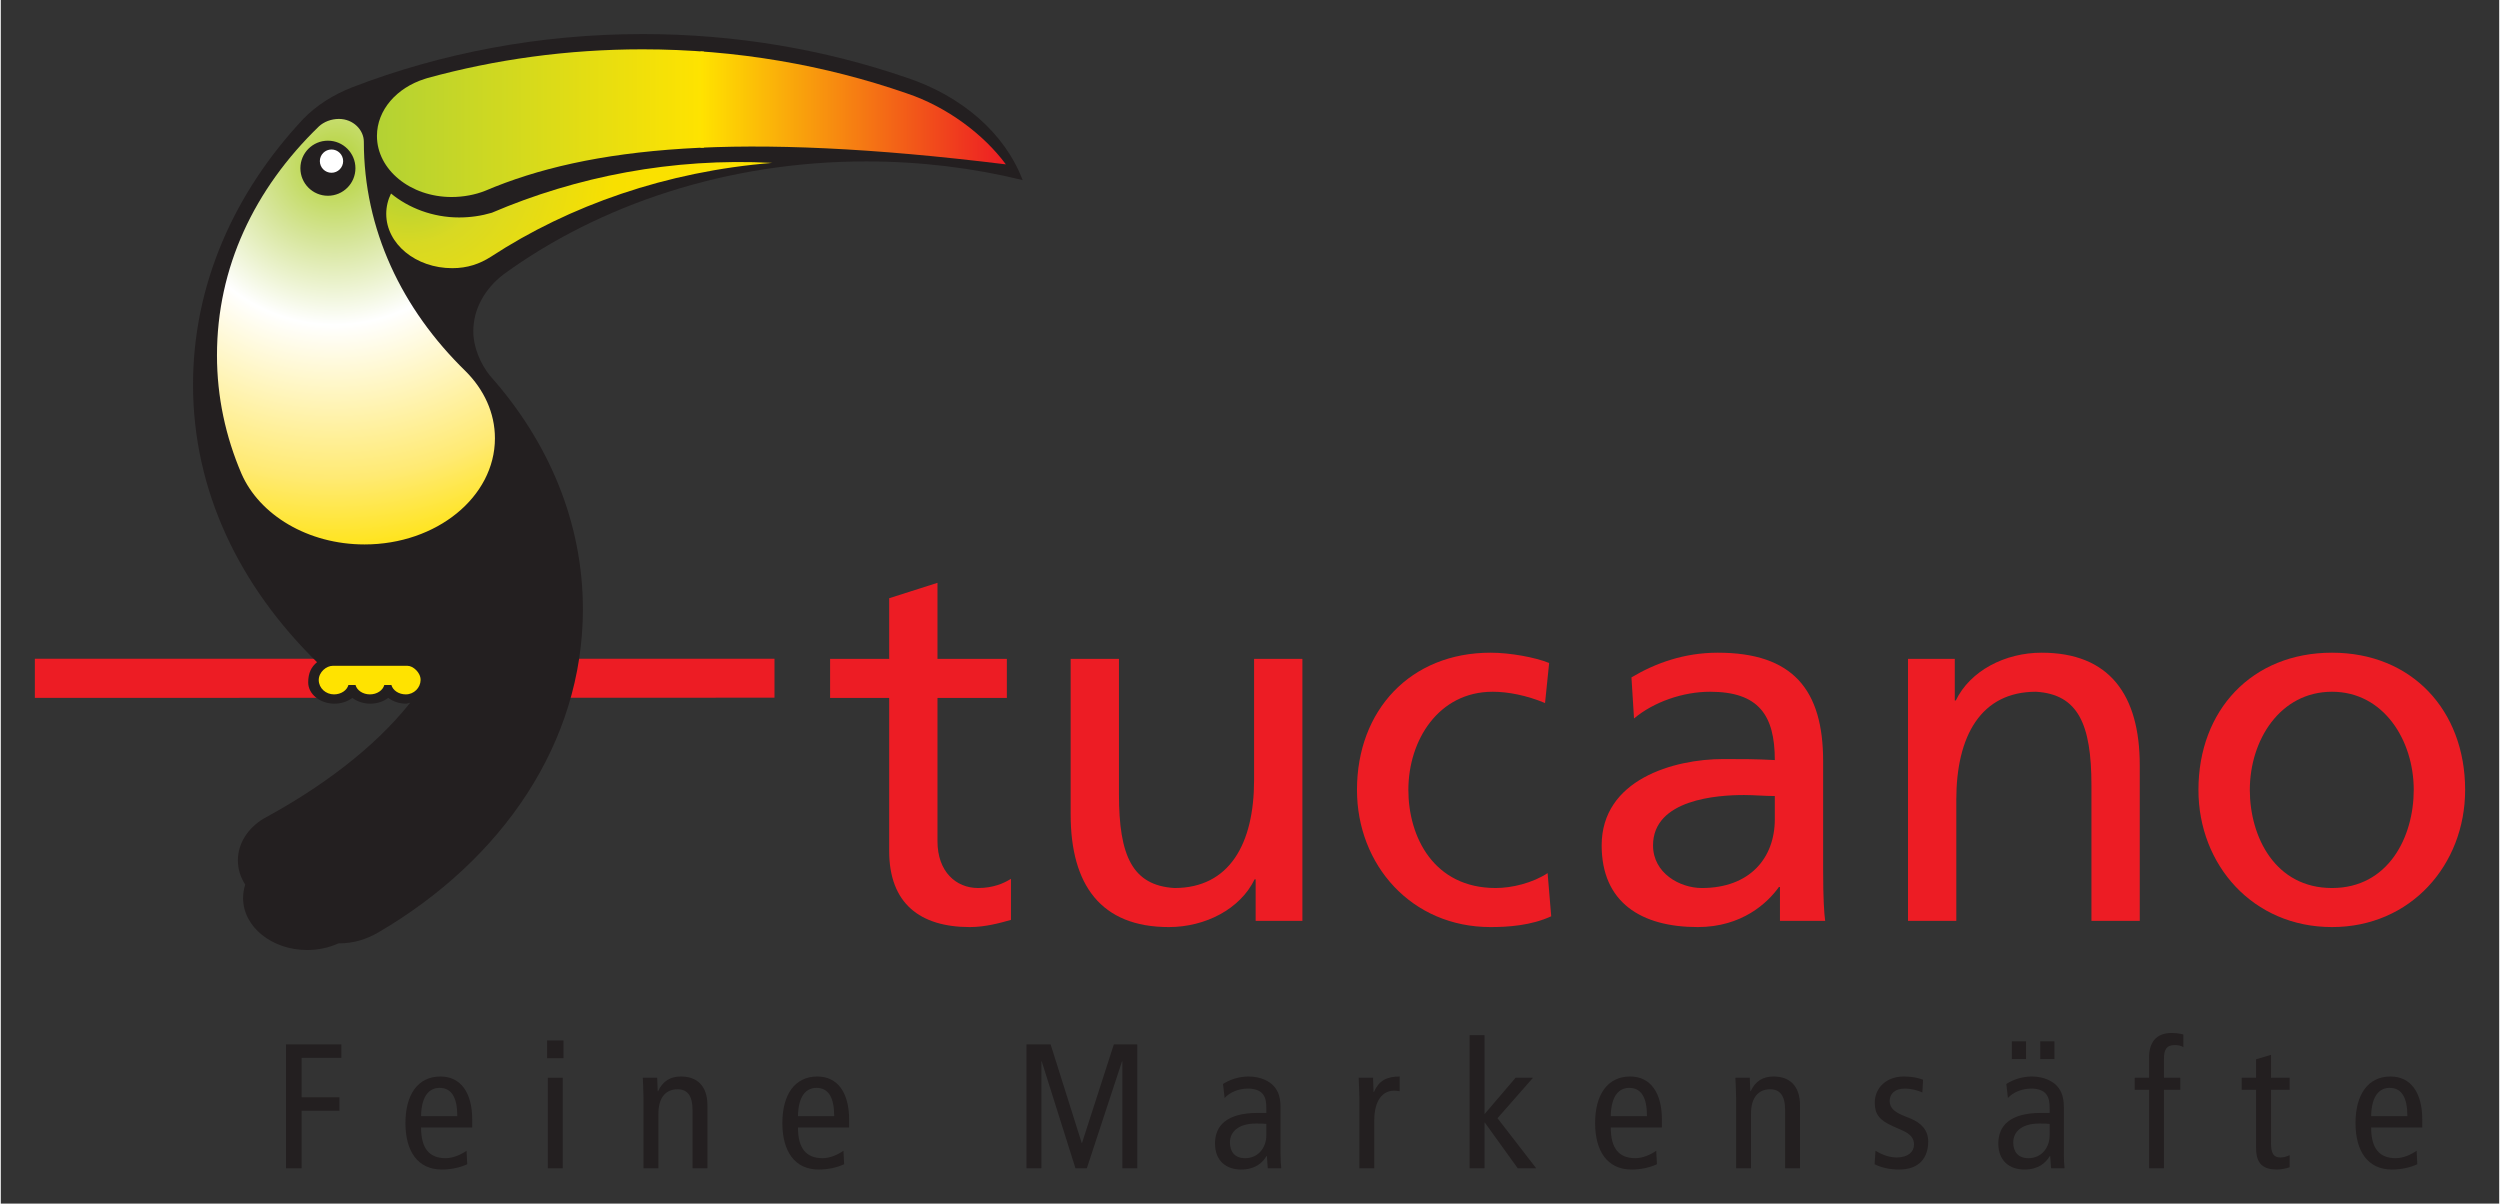
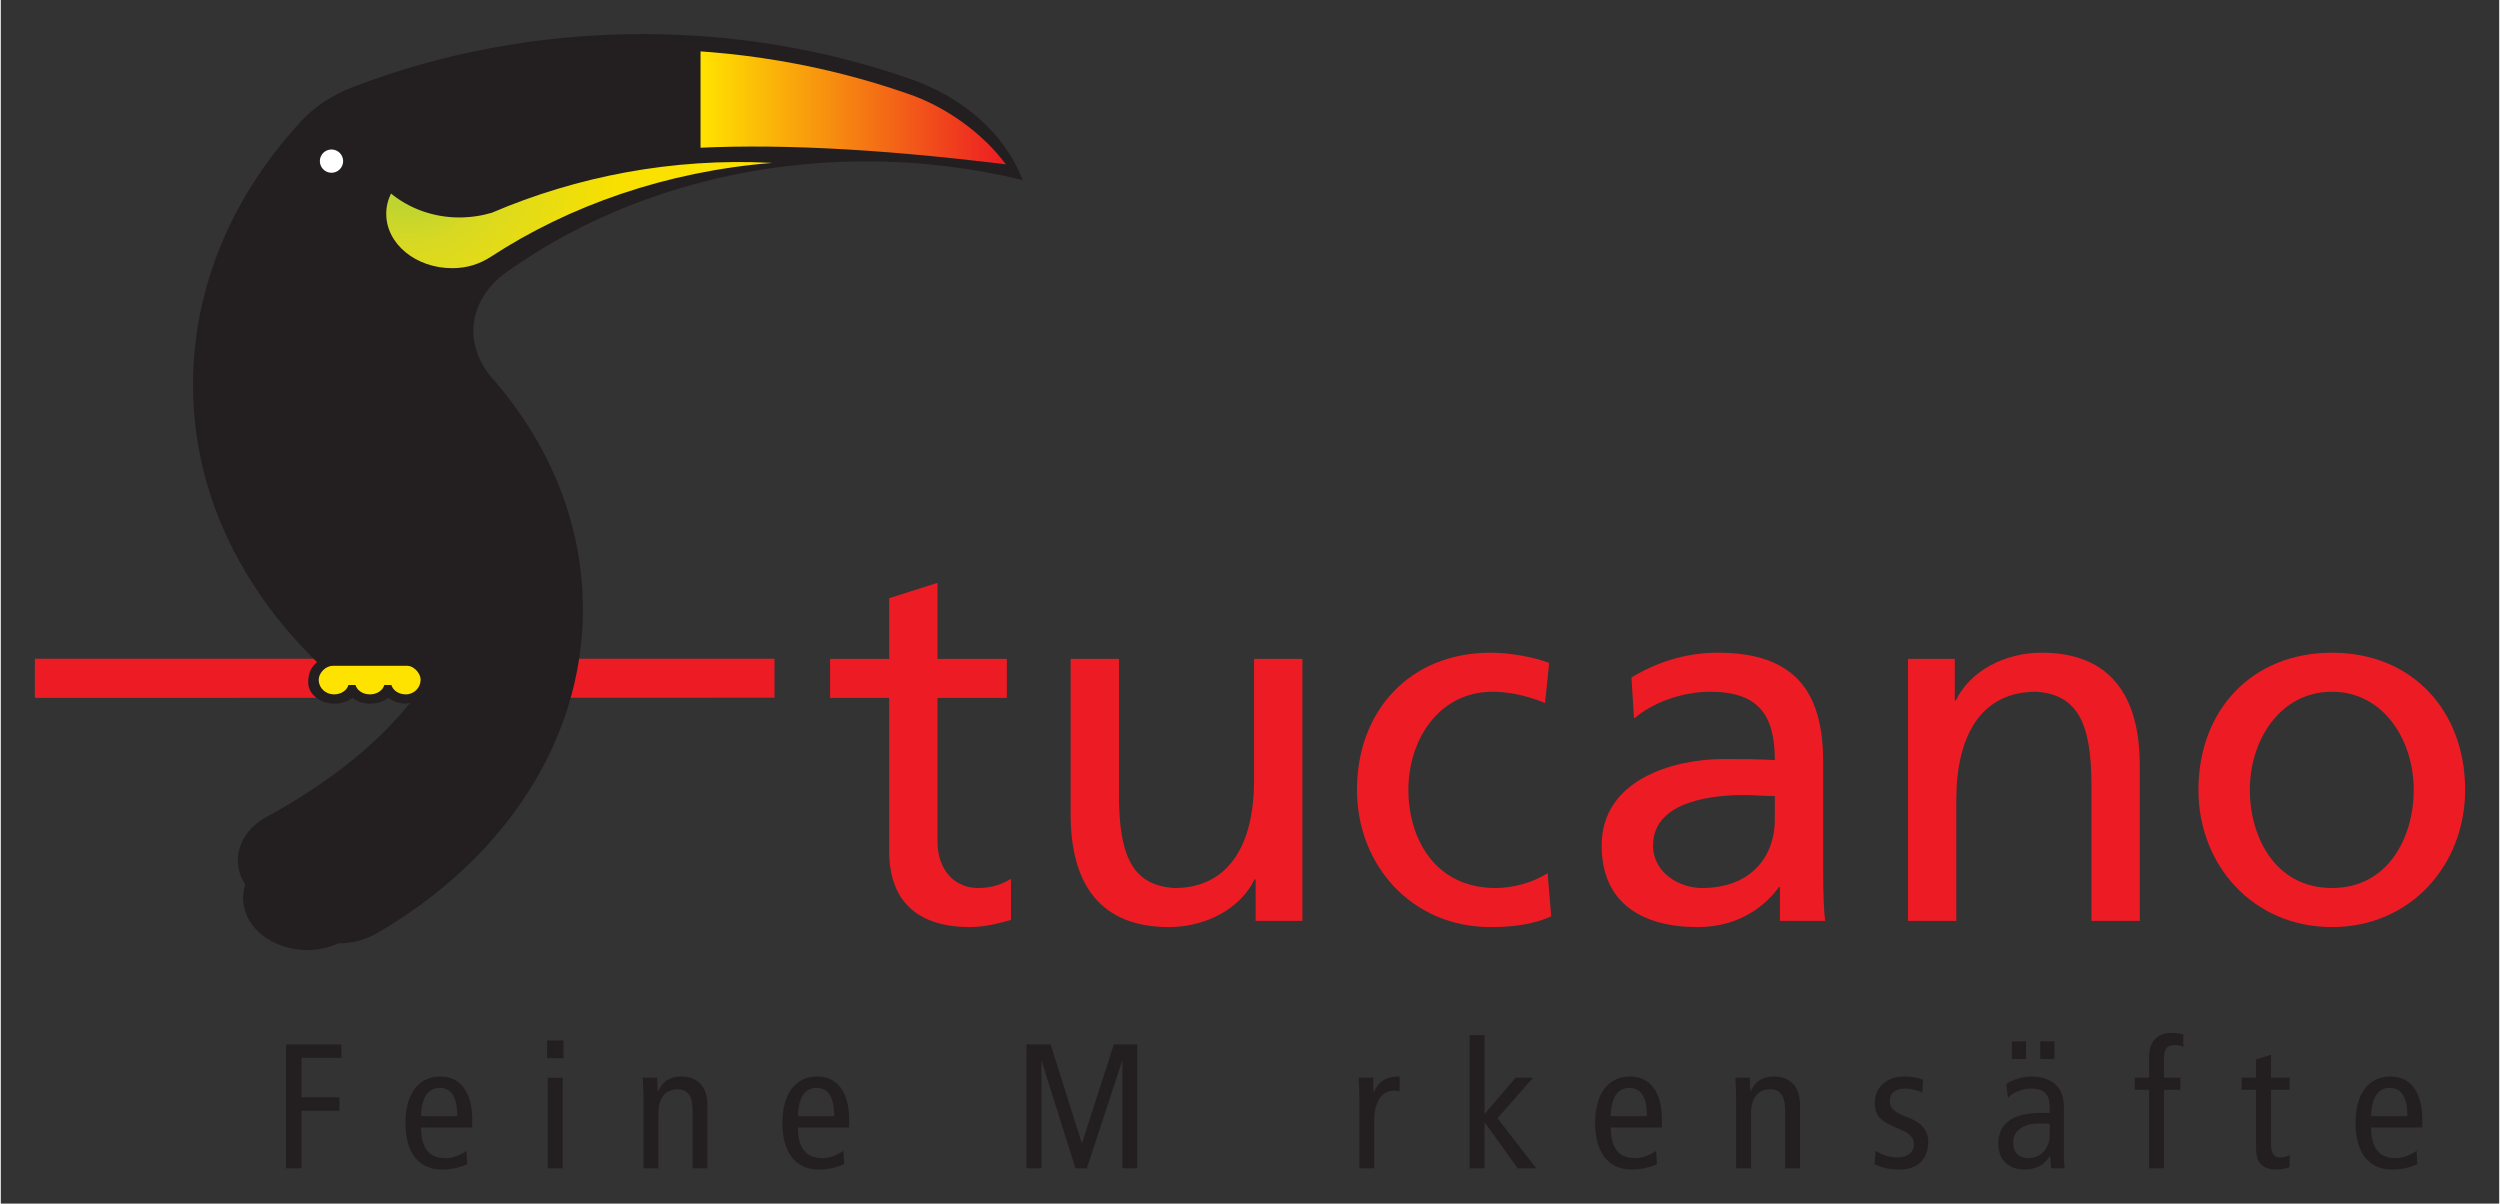
<svg xmlns="http://www.w3.org/2000/svg" xmlns:ns1="http://sodipodi.sourceforge.net/DTD/sodipodi-0.dtd" xmlns:ns2="http://www.inkscape.org/namespaces/inkscape" xmlns:xlink="http://www.w3.org/1999/xlink" version="1.0" width="1024" height="493" viewBox="-2.478 -2.478 181.772 87.569" id="svg19807" ns1:version="0.32" ns2:version="0.46" ns1:docname="Tucano_Fruchtsäfte_logo.svg" ns2:output_extension="org.inkscape.output.svg.inkscape">
  <rect x="-2.478" y="-2.478" width="181.772" height="87.569" fill="#333333" stroke="none" />
  <ns1:namedview ns2:window-height="744" ns2:window-width="1280" ns2:pageshadow="2" ns2:pageopacity="0.0" guidetolerance="10.0" gridtolerance="10.0" objecttolerance="10.0" borderopacity="1.0" bordercolor="#666666" pagecolor="#ffffff" id="base" showgrid="false" ns2:zoom="3.0649666" ns2:cx="240.34906" ns2:cy="384.30304" ns2:window-x="-4" ns2:window-y="-4" ns2:current-layer="svg19807" />
  <defs id="defs19809">
    <ns2:perspective ns1:type="inkscape:persp3d" ns2:vp_x="0 : 246.5 : 1" ns2:vp_y="0 : 1000 : 0" ns2:vp_z="1024 : 246.5 : 1" ns2:persp3d-origin="512 : 164.33333 : 1" id="perspective2797" />
    <linearGradient x1="435.459" y1="691.638" x2="453.23" y2="691.638" id="linearGradient8636" gradientUnits="userSpaceOnUse">
      <stop id="stop8638" style="stop-color:#ffe300;stop-opacity:1" offset="0" />
      <stop id="stop16725" style="stop-color:#f67f12;stop-opacity:1" offset="0.5" />
      <stop id="stop16727" style="stop-color:#f14d1b;stop-opacity:1" offset="0.75" />
      <stop id="stop16729" style="stop-color:#ef341f;stop-opacity:1" offset="0.875" />
      <stop id="stop8640" style="stop-color:#ed1c24;stop-opacity:1" offset="1" />
    </linearGradient>
    <clipPath id="clipPath8632">
      <path d="M 435.459,683.042 L 453.23,683.042 L 453.23,691.638 L 435.459,691.638 L 435.459,683.042 z" id="path8634" />
    </clipPath>
    <clipPath id="clipPath8626">
      <path d="M 453.23,684.942 C 437.604,686.87 428.953,685.968 422.929,683.406 C 422.352,683.174 421.655,683.042 420.968,683.042 C 418.569,683.042 416.624,684.634 416.624,686.597 C 416.624,688.111 417.78,689.404 419.409,689.917 L 419.561,689.965 C 423.496,691.046 427.704,691.638 432.078,691.638 C 437.532,691.638 442.724,690.717 447.45,689.079 C 449.799,688.294 451.935,686.692 453.23,684.942" id="path8628" />
    </clipPath>
    <linearGradient x1="416.624" y1="691.638" x2="435.662" y2="691.638" id="linearGradient8614" gradientUnits="userSpaceOnUse">
      <stop id="stop8616" style="stop-color:#b3d234;stop-opacity:1" offset="0" />
      <stop id="stop8618" style="stop-color:#ffe300;stop-opacity:1" offset="1" />
    </linearGradient>
    <clipPath id="clipPath8610">
-       <path d="M 416.624,683.042 L 435.662,683.042 L 435.662,691.638 L 416.624,691.638 L 416.624,683.042 z" id="path8612" />
-     </clipPath>
+       </clipPath>
    <clipPath id="clipPath8604">
      <path d="M 453.23,684.942 C 437.604,686.87 428.953,685.968 422.929,683.406 C 422.352,683.174 421.655,683.042 420.968,683.042 C 418.569,683.042 416.624,684.634 416.624,686.597 C 416.624,688.111 417.78,689.404 419.409,689.917 L 419.561,689.965 C 423.496,691.046 427.704,691.638 432.078,691.638 C 437.532,691.638 442.724,690.717 447.45,689.079 C 449.799,688.294 451.935,686.692 453.23,684.942" id="path8606" />
    </clipPath>
    <linearGradient id="linearGradient16567">
      <stop id="stop16569" style="stop-color:#b3d234;stop-opacity:1" offset="0" />
      <stop id="stop16571" style="stop-color:#d6e59a;stop-opacity:1" offset="0.207" />
      <stop id="stop16573" style="stop-color:#ffffff;stop-opacity:1" offset="0.422" />
      <stop id="stop16575" style="stop-color:#ffea73;stop-opacity:1" offset="0.822" />
      <stop id="stop16577" style="stop-color:#ffe41d;stop-opacity:1" offset="1" />
    </linearGradient>
    <clipPath id="clipPath8486">
-       <path d="M 415.861,686.259 C 415.861,681.159 418.058,676.536 421.782,672.905 C 422.851,671.84 423.491,670.48 423.491,668.998 C 423.491,665.586 420.093,662.82 415.901,662.82 C 412.599,662.82 409.782,664.545 408.738,666.94 C 407.816,669.095 407.313,671.41 407.313,673.821 C 407.313,678.949 409.488,683.515 413.25,687.155 C 413.528,687.412 413.954,687.587 414.409,687.587 C 415.247,687.587 415.861,686.942 415.861,686.259" id="path8488" />
-     </clipPath>
+       </clipPath>
    <radialGradient cx="414.317" cy="681.646" r="8.089" fx="414.317" fy="681.646" id="radialGradient16520" xlink:href="#linearGradient16514" gradientUnits="userSpaceOnUse" gradientTransform="matrix(2.261,-1.6060302e-2,2.0271087e-2,2.854,-536.245,-1253.506)" />
    <linearGradient id="linearGradient19256">
      <stop id="stop19258" style="stop-color:#bed430;stop-opacity:1" offset="0" />
      <stop id="stop19264" style="stop-color:#bed430;stop-opacity:1" offset="0.109" />
      <stop id="stop19266" style="stop-color:#d8d923;stop-opacity:1" offset="0.219" />
      <stop id="stop19268" style="stop-color:#f8e000;stop-opacity:1" offset="0.569" />
      <stop id="stop19260" style="stop-color:#ffe300;stop-opacity:1" offset="1" />
    </linearGradient>
    <clipPath id="clipPath8648">
      <path d="M 439.631,685.028 C 433.49,684.535 427.828,682.554 423.255,679.564 C 422.605,679.149 421.892,678.9 421.005,678.9 C 418.885,678.9 417.165,680.315 417.165,682.061 C 417.165,682.48 417.264,682.88 417.443,683.245 C 418.454,682.412 419.861,681.852 421.404,681.852 C 422.073,681.852 422.716,681.948 423.311,682.126 C 428.227,684.229 433.819,685.335 439.631,685.028" id="path8650" />
    </clipPath>
    <clipPath id="clipPath8470">
      <path d="M 396.713,692.526 L 538.083,692.526 L 538.083,626.436 L 396.713,626.436 L 396.713,692.526 z" id="path8472" />
    </clipPath>
    <radialGradient cx="39.516" cy="26.156" r="26.453" fx="39.516" fy="26.156" id="radialGradient20419" xlink:href="#linearGradient19256" gradientUnits="userSpaceOnUse" gradientTransform="matrix(1.8783225e-8,1.001,-1.001,1.8783226e-8,65.687,-13.383)" />
    <radialGradient cx="34.187" cy="26.031" r="28.688" fx="34.187" fy="26.031" id="radialGradient20421" xlink:href="#linearGradient16567" gradientUnits="userSpaceOnUse" gradientTransform="matrix(0.138,0.962,-0.982,0.141,55.034,-10.53)" />
    <linearGradient x1="416.624" y1="691.638" x2="435.662" y2="691.638" id="linearGradient20423" xlink:href="#linearGradient8614" gradientUnits="userSpaceOnUse" />
    <linearGradient x1="435.459" y1="691.638" x2="453.23" y2="691.638" id="linearGradient20425" xlink:href="#linearGradient8636" gradientUnits="userSpaceOnUse" />
  </defs>
  <path d="M 0,48.297 L 0,45.45 L 53.812,45.45 L 53.812,48.282 L 0,48.297" id="path8424" style="fill:#ed1c24;fill-opacity:1;fill-rule:nonzero;stroke:none;display:inline" />
  <path d="M 70.718,45.458 L 65.671,45.458 L 65.671,39.925 L 62.157,41.046 L 62.157,45.458 L 57.858,45.458 L 57.858,48.299 L 62.157,48.299 L 62.157,59.44 C 62.157,63.251 64.4,64.971 68.026,64.971 C 69.147,64.971 70.231,64.672 71.017,64.449 L 71.017,61.459 C 70.494,61.794 69.709,62.13 68.624,62.13 C 67.016,62.13 65.671,60.934 65.671,58.729 L 65.671,48.299 L 70.718,48.299 L 70.718,45.458" id="path8458" style="fill:#ed1c24;fill-opacity:1;fill-rule:nonzero;stroke:none;display:inline" />
  <path d="M 92.22,45.458 L 88.705,45.458 L 88.705,54.28 C 88.705,58.915 86.911,62.13 82.911,62.13 C 79.845,61.944 78.874,59.776 78.874,55.326 L 78.874,45.458 L 75.36,45.458 L 75.36,56.786 C 75.36,61.907 77.565,64.971 82.5,64.971 C 85.155,64.971 87.696,63.664 88.744,61.496 L 88.819,61.496 L 88.819,64.522 L 92.22,64.522 L 92.22,45.458" id="path8460" style="fill:#ed1c24;fill-opacity:1;fill-rule:nonzero;stroke:none;display:inline" />
  <path d="M 110.172,45.758 C 109.162,45.346 107.332,45.009 105.91,45.009 C 100.08,45.009 96.191,49.196 96.191,54.99 C 96.191,60.449 100.154,64.971 105.91,64.971 C 107.183,64.971 108.865,64.86 110.323,64.186 L 110.061,61.046 C 108.978,61.758 107.48,62.13 106.285,62.13 C 101.76,62.13 99.93,58.392 99.93,54.99 C 99.93,51.364 102.136,47.85 106.061,47.85 C 107.183,47.85 108.528,48.111 109.874,48.672 L 110.172,45.758" id="path8462" style="fill:#ed1c24;fill-opacity:1;fill-rule:nonzero;stroke:none;display:inline" />
  <path d="M 116.347,49.795 C 117.769,48.597 119.9,47.85 121.88,47.85 C 125.395,47.85 126.591,49.532 126.591,52.821 C 125.207,52.746 124.236,52.746 122.853,52.746 C 119.226,52.746 113.993,54.242 113.993,59.029 C 113.993,63.179 116.871,64.971 120.984,64.971 C 124.199,64.971 126.067,63.214 126.89,62.055 L 126.965,62.055 L 126.965,64.522 L 130.255,64.522 C 130.18,63.962 130.106,62.954 130.106,60.785 L 130.106,52.896 C 130.106,47.7 127.9,45.009 122.441,45.009 C 120.011,45.009 117.918,45.758 116.161,46.805 L 116.347,49.795 z M 126.591,57.121 C 126.591,59.962 124.759,62.13 121.282,62.13 C 119.675,62.13 117.731,61.046 117.731,59.029 C 117.731,55.664 122.441,55.364 124.347,55.364 C 125.096,55.364 125.844,55.438 126.591,55.438 L 126.591,57.121" id="path8464" style="fill:#ed1c24;fill-opacity:1;fill-rule:evenodd;stroke:none;display:inline" />
  <path d="M 136.281,64.522 L 139.795,64.522 L 139.795,55.7 C 139.795,51.064 141.59,47.85 145.59,47.85 C 148.656,48.036 149.627,50.205 149.627,54.655 L 149.627,64.522 L 153.142,64.522 L 153.142,53.196 C 153.142,48.075 150.936,45.009 146.002,45.009 C 143.347,45.009 140.805,46.318 139.759,48.485 L 139.684,48.485 L 139.684,45.458 L 136.281,45.458 L 136.281,64.522" id="path8474" style="fill:#ed1c24;fill-opacity:1;fill-rule:nonzero;stroke:none;display:inline" />
  <path d="M 157.412,54.99 C 157.412,60.449 161.375,64.971 167.131,64.971 C 172.851,64.971 176.815,60.449 176.815,54.99 C 176.815,49.196 172.927,45.009 167.131,45.009 C 161.3,45.009 157.412,49.196 157.412,54.99 z M 161.15,54.99 C 161.15,51.364 163.356,47.85 167.131,47.85 C 170.871,47.85 173.076,51.364 173.076,54.99 C 173.076,58.392 171.245,62.13 167.131,62.13 C 162.981,62.13 161.15,58.392 161.15,54.99" id="path8476" style="fill:#ed1c24;fill-opacity:1;fill-rule:evenodd;stroke:none;display:inline" />
  <path d="M 25.001,65.353 C 24.141,65.856 23.211,66.157 22.126,66.157 L 22.087,66.157 C 21.414,66.465 20.636,66.64 19.809,66.64 C 17.235,66.64 15.149,64.946 15.149,62.858 C 15.149,62.52 15.204,62.193 15.306,61.881 C 14.965,61.356 14.771,60.758 14.771,60.121 C 14.771,58.875 15.506,57.764 16.651,57.075 C 20.745,54.86 24.636,52.01 27.306,48.653 L 27.02,48.718 C 26.514,48.718 26.052,48.557 25.712,48.297 C 25.371,48.557 24.913,48.718 24.406,48.718 C 23.901,48.718 23.441,48.557 23.1,48.297 C 22.759,48.557 22.3,48.718 21.794,48.718 C 20.744,48.718 19.887,48.023 19.887,47.169 C 19.887,46.486 20.116,46.036 20.529,45.7 C 14.898,40.171 11.508,33.249 11.508,25.514 C 11.508,18.244 14.496,11.543 19.531,6.173 C 20.489,5.184 21.709,4.409 23.121,3.862 C 29.516,1.401 36.676,0 44.224,0 C 51.034,0 57.517,1.141 63.417,3.169 C 67.448,4.505 70.571,7.216 71.866,10.624 C 68.26,9.741 64.438,9.266 60.477,9.266 C 50.381,9.266 41.068,12.412 34.099,17.484 C 32.744,18.523 31.899,19.996 31.899,21.629 C 31.899,22.769 32.411,23.979 33.121,24.87 L 33.121,24.865 C 37.37,29.639 39.873,35.504 39.873,41.845 C 39.873,51.55 34.014,60.084 25.001,65.353" id="path8478" style="fill:#231f20;fill-opacity:1;fill-rule:evenodd;stroke:none;display:inline" />
  <path d="M 18.27,82.521 L 19.407,82.521 L 19.407,78.336 L 22.159,78.336 L 22.159,77.354 L 19.407,77.354 L 19.407,74.487 L 22.301,74.487 L 22.301,73.505 L 18.27,73.505 L 18.27,82.521" id="path8426" style="fill:#231f20;fill-opacity:1;fill-rule:nonzero;stroke:none;display:inline" />
  <path d="M 31.82,79.55 L 31.82,78.969 C 31.82,77.031 30.994,75.843 29.508,75.843 C 27.866,75.843 26.962,77.16 26.962,79.228 C 26.962,81.294 27.866,82.612 29.611,82.612 C 30.27,82.612 30.941,82.47 31.459,82.225 L 31.406,81.244 C 31.031,81.515 30.438,81.786 29.895,81.786 C 28.694,81.786 28.099,81.076 28.099,79.55 L 31.82,79.55 z M 28.099,78.724 C 28.125,77.185 28.745,76.67 29.442,76.67 C 30.309,76.67 30.735,77.354 30.735,78.724 L 28.099,78.724" id="path8428" style="fill:#231f20;fill-opacity:1;fill-rule:evenodd;stroke:none;display:inline" />
  <path d="M 37.321,82.521 L 38.406,82.521 L 38.406,75.933 L 37.321,75.933 L 37.321,82.521 z M 37.27,73.22 L 37.27,74.513 L 38.459,74.513 L 38.459,73.22 L 37.27,73.22" id="path8430" style="fill:#231f20;fill-opacity:1;fill-rule:evenodd;stroke:none;display:inline" />
  <path d="M 44.282,82.521 L 45.367,82.521 L 45.367,78.555 C 45.367,77.366 45.91,76.772 46.763,76.772 C 47.461,76.772 47.849,77.225 47.849,78.271 L 47.849,82.521 L 48.934,82.521 L 48.934,77.949 C 48.934,76.501 48.159,75.843 47.009,75.843 C 46.246,75.843 45.691,76.166 45.343,76.914 L 45.316,76.914 L 45.278,75.933 L 44.231,75.933 C 44.244,76.399 44.282,76.876 44.282,77.354 L 44.282,82.521" id="path8432" style="fill:#231f20;fill-opacity:1;fill-rule:nonzero;stroke:none;display:inline" />
  <path d="M 59.242,79.55 L 59.242,78.969 C 59.242,77.031 58.415,75.843 56.93,75.843 C 55.289,75.843 54.385,77.16 54.385,79.228 C 54.385,81.294 55.289,82.612 57.032,82.612 C 57.693,82.612 58.364,82.47 58.88,82.225 L 58.829,81.244 C 58.454,81.515 57.86,81.786 57.318,81.786 C 56.116,81.786 55.521,81.076 55.521,79.55 L 59.242,79.55 z M 55.521,78.724 C 55.547,77.185 56.167,76.67 56.865,76.67 C 57.731,76.67 58.156,77.354 58.156,78.724 L 55.521,78.724" id="path8434" style="fill:#231f20;fill-opacity:1;fill-rule:evenodd;stroke:none;display:inline" />
  <path d="M 72.145,82.521 L 73.23,82.521 L 73.23,74.745 L 73.256,74.745 L 75.71,82.521 L 76.537,82.521 L 79.095,74.745 L 79.121,74.745 L 79.121,82.521 L 80.206,82.521 L 80.206,73.505 L 78.501,73.505 L 76.189,80.674 L 76.162,80.674 L 73.901,73.505 L 72.145,73.505 L 72.145,82.521" id="path8436" style="fill:#231f20;fill-opacity:1;fill-rule:nonzero;stroke:none;display:inline" />
-   <path d="M 86.561,77.406 C 86.936,76.993 87.581,76.722 88.254,76.722 C 88.705,76.722 89.131,76.838 89.351,77.135 C 89.557,77.419 89.596,77.703 89.596,78.194 L 89.596,78.493 L 88.964,78.493 C 86.703,78.493 85.862,79.435 85.862,80.714 C 85.862,81.98 86.677,82.612 87.762,82.612 C 88.77,82.612 89.314,82.134 89.61,81.63 L 89.636,81.63 L 89.7,82.521 L 90.682,82.521 C 90.657,82.289 90.63,81.903 90.63,81.515 L 90.63,78.079 C 90.63,77.149 90.346,76.746 90.062,76.463 C 89.856,76.256 89.274,75.843 88.305,75.843 C 87.659,75.843 86.987,76.036 86.444,76.386 L 86.561,77.406 z M 89.596,80.119 C 89.596,81.024 89.002,81.786 88.06,81.786 C 87.31,81.786 86.949,81.334 86.949,80.636 C 86.949,79.874 87.556,79.266 88.835,79.266 C 89.131,79.266 89.404,79.266 89.596,79.291 L 89.596,80.119" id="path8438" style="fill:#231f20;fill-opacity:1;fill-rule:evenodd;stroke:none;display:inline" />
  <path d="M 96.365,82.521 L 97.45,82.521 L 97.45,79.034 C 97.45,77.6 98.045,76.876 98.885,76.876 C 99.027,76.876 99.169,76.889 99.299,76.914 L 99.299,75.843 C 98.329,75.843 97.774,76.166 97.425,76.966 L 97.397,76.966 L 97.36,75.933 L 96.314,75.933 C 96.326,76.399 96.365,76.876 96.365,77.354 L 96.365,82.521" id="path8440" style="fill:#231f20;fill-opacity:1;fill-rule:nonzero;stroke:none;display:inline" />
  <path d="M 105.471,78.581 L 105.471,72.832 L 104.386,72.832 L 104.386,82.521 L 105.471,82.521 L 105.471,79.203 L 105.498,79.203 L 107.888,82.521 L 109.231,82.521 L 106.415,78.877 L 108.999,75.933 L 107.731,75.933 L 105.471,78.581" id="path8442" style="fill:#231f20;fill-opacity:1;fill-rule:nonzero;stroke:none;display:inline" />
  <path d="M 118.376,79.55 L 118.376,78.969 C 118.376,77.031 117.55,75.843 116.064,75.843 C 114.424,75.843 113.517,77.16 113.517,79.228 C 113.517,81.294 114.424,82.612 116.168,82.612 C 116.826,82.612 117.498,82.47 118.015,82.225 L 117.963,81.244 C 117.589,81.515 116.995,81.786 116.451,81.786 C 115.25,81.786 114.655,81.076 114.655,79.55 L 118.376,79.55 z M 114.655,78.724 C 114.681,77.185 115.301,76.67 115.999,76.67 C 116.865,76.67 117.29,77.354 117.29,78.724 L 114.655,78.724" id="path8444" style="fill:#231f20;fill-opacity:1;fill-rule:evenodd;stroke:none;display:inline" />
  <path d="M 123.775,82.521 L 124.859,82.521 L 124.859,78.555 C 124.859,77.366 125.403,76.772 126.254,76.772 C 126.951,76.772 127.34,77.225 127.34,78.271 L 127.34,82.521 L 128.425,82.521 L 128.425,77.949 C 128.425,76.501 127.65,75.843 126.5,75.843 C 125.737,75.843 125.183,76.166 124.834,76.914 L 124.808,76.914 L 124.769,75.933 L 123.722,75.933 C 123.736,76.399 123.775,76.876 123.775,77.354 L 123.775,82.521" id="path8446" style="fill:#231f20;fill-opacity:1;fill-rule:nonzero;stroke:none;display:inline" />
  <path d="M 133.85,82.225 C 134.329,82.47 134.947,82.612 135.634,82.612 C 137.144,82.612 137.752,81.707 137.752,80.571 C 137.752,79.757 137.248,79.214 136.446,78.892 L 136.06,78.736 C 135.336,78.453 134.947,78.156 134.947,77.625 C 134.947,77.11 135.324,76.722 136.034,76.722 C 136.524,76.722 136.99,76.851 137.326,77.006 L 137.377,76.075 C 137.001,75.933 136.524,75.843 135.982,75.843 C 134.702,75.843 133.863,76.67 133.863,77.754 C 133.863,78.595 134.213,79.021 135.155,79.448 L 135.88,79.77 C 136.486,80.043 136.719,80.351 136.719,80.804 C 136.719,81.308 136.292,81.734 135.466,81.734 C 134.923,81.734 134.406,81.541 133.915,81.244 L 133.85,82.225" id="path8448" style="fill:#231f20;fill-opacity:1;fill-rule:nonzero;stroke:none;display:inline" />
  <path d="M 143.834,74.576 L 144.867,74.576 L 144.867,73.285 L 143.834,73.285 L 143.834,74.576 z M 145.901,74.576 L 146.936,74.576 L 146.936,73.285 L 145.901,73.285 L 145.901,74.576 z M 143.55,77.406 C 143.925,76.993 144.571,76.722 145.241,76.722 C 145.694,76.722 146.12,76.838 146.34,77.135 C 146.546,77.419 146.586,77.703 146.586,78.194 L 146.586,78.493 L 145.952,78.493 C 143.692,78.493 142.852,79.435 142.852,80.714 C 142.852,81.98 143.666,82.612 144.751,82.612 C 145.759,82.612 146.301,82.134 146.599,81.63 L 146.625,81.63 L 146.689,82.521 L 147.671,82.521 C 147.645,82.289 147.62,81.903 147.62,81.515 L 147.62,78.079 C 147.62,77.149 147.335,76.746 147.051,76.463 C 146.844,76.256 146.262,75.843 145.294,75.843 C 144.648,75.843 143.976,76.036 143.434,76.386 L 143.55,77.406 z M 146.586,80.119 C 146.586,81.024 145.991,81.786 145.049,81.786 C 144.299,81.786 143.938,81.334 143.938,80.636 C 143.938,79.874 144.544,79.266 145.824,79.266 C 146.12,79.266 146.391,79.266 146.586,79.291 L 146.586,80.119" id="path8450" style="fill:#231f20;fill-opacity:1;fill-rule:evenodd;stroke:none;display:inline" />
  <path d="M 153.82,82.521 L 154.904,82.521 L 154.904,76.811 L 156.093,76.811 L 156.093,75.933 L 154.904,75.933 L 154.904,74.551 C 154.904,73.891 155.084,73.556 155.692,73.556 C 155.95,73.556 156.183,73.608 156.312,73.711 L 156.312,72.781 C 156.067,72.716 155.756,72.677 155.46,72.677 C 154.31,72.677 153.82,73.389 153.82,74.461 L 153.82,75.933 L 152.773,75.933 L 152.773,76.811 L 153.82,76.811 L 153.82,82.521" id="path8452" style="fill:#231f20;fill-opacity:1;fill-rule:evenodd;stroke:none;display:inline" />
  <path d="M 164.048,81.566 C 163.841,81.656 163.649,81.734 163.377,81.734 C 162.886,81.734 162.692,81.45 162.692,80.7 L 162.692,76.811 L 164.048,76.811 L 164.048,75.933 L 162.692,75.933 L 162.692,74.266 L 161.606,74.59 L 161.606,75.933 L 160.56,75.933 L 160.56,76.811 L 161.606,76.811 L 161.606,81.05 C 161.606,82.211 162.136,82.612 163.131,82.612 C 163.428,82.612 163.791,82.534 164.048,82.444 L 164.048,81.566" id="path8454" style="fill:#231f20;fill-opacity:1;fill-rule:nonzero;stroke:none;display:inline" />
  <path d="M 173.697,79.55 L 173.697,78.969 C 173.697,77.031 172.871,75.843 171.385,75.843 C 169.745,75.843 168.84,77.16 168.84,79.228 C 168.84,81.294 169.745,82.612 171.489,82.612 C 172.148,82.612 172.819,82.47 173.336,82.225 L 173.285,81.244 C 172.91,81.515 172.316,81.786 171.773,81.786 C 170.571,81.786 169.977,81.076 169.977,79.55 L 173.697,79.55 z M 169.977,78.724 C 170.004,77.185 170.623,76.67 171.321,76.67 C 172.186,76.67 172.613,77.354 172.613,78.724 L 169.977,78.724" id="path8456" style="fill:#231f20;fill-opacity:1;fill-rule:evenodd;stroke:none;display:inline" />
  <g transform="matrix(1.25,0,0,-1.25,-495.891,865.658)" id="g16600" style="display:inline">
    <g clip-path="url(#clipPath8470)" id="g16602" />
  </g>
  <path d="M 27.121,45.965 C 27.509,45.961 28.078,46.455 28.065,47.001 C 28.056,47.559 27.582,48.042 26.989,48.042 C 26.475,48.042 26.045,47.749 25.94,47.358 L 25.425,47.358 C 25.32,47.749 24.891,48.042 24.378,48.042 C 23.863,48.042 23.434,47.749 23.329,47.358 L 22.814,47.358 C 22.709,47.749 22.279,48.042 21.765,48.042 C 21.171,48.042 20.66,47.596 20.654,47.001 C 20.657,46.413 21.211,45.962 21.681,45.962 L 27.149,45.962 L 27.121,45.965" id="path16604" style="fill:#ffe300;fill-opacity:1;fill-rule:nonzero;stroke:none;display:inline" />
  <g transform="matrix(1.25,0,0,-1.25,-495.891,865.658)" id="g16606" style="display:inline">
    <g clip-path="url(#clipPath8648)" id="g16608">
      <path d="M 39.531,-0.312 C 24.921,-0.312 13.062,11.546 13.062,26.156 C 13.062,40.766 24.921,52.625 39.531,52.625 C 54.141,52.625 65.969,40.766 65.969,26.156 C 65.969,11.546 54.141,-0.312 39.531,-0.312 z" transform="matrix(0.8,0,0,-0.8,386.852,705.837)" id="path16610" style="fill:url(#radialGradient20419);fill-opacity:1;fill-rule:nonzero;stroke:none;stroke-opacity:1" />
      <path d="M 420.076,684.855 C 420.076,685.744 419.354,686.466 418.465,686.466 C 417.575,686.466 416.853,685.744 416.853,684.855 C 416.853,683.965 417.575,683.243 418.465,683.243 C 419.354,683.243 420.076,683.965 420.076,684.855 M 419.607,684.89 C 419.607,684.255 419.091,683.739 418.456,683.739 C 417.82,683.739 417.304,684.255 417.304,684.89 C 417.304,685.526 417.82,686.041 418.456,686.041 C 419.091,686.041 419.607,685.526 419.607,684.89" id="path16664" style="fill:#bbd331;fill-opacity:1;fill-rule:nonzero;stroke:none" />
      <path d="M 419.616,684.908 C 419.616,685.544 419.1,686.059 418.465,686.059 C 417.829,686.059 417.313,685.544 417.313,684.908 C 417.313,684.272 417.829,683.757 418.465,683.757 C 419.1,683.757 419.616,684.272 419.616,684.908 M 419.146,684.89 C 419.146,684.509 418.837,684.199 418.456,684.199 C 418.074,684.199 417.765,684.509 417.765,684.89 C 417.765,685.271 418.074,685.581 418.456,685.581 C 418.837,685.581 419.146,685.271 419.146,684.89" id="path16666" style="fill:#b9d332;fill-opacity:1;fill-rule:nonzero;stroke:none" />
      <path d="M 419.155,684.908 C 419.155,685.289 418.846,685.599 418.465,685.599 C 418.083,685.599 417.774,685.289 417.774,684.908 C 417.774,684.526 418.083,684.217 418.465,684.217 C 418.846,684.217 419.155,684.526 419.155,684.908 M 418.686,684.89 C 418.686,684.763 418.583,684.66 418.456,684.66 C 418.329,684.66 418.225,684.763 418.225,684.89 C 418.225,685.017 418.329,685.12 418.456,685.12 C 418.583,685.12 418.686,685.017 418.686,684.89" id="path16668" style="fill:#b6d233;fill-opacity:1;fill-rule:nonzero;stroke:none" />
-       <path d="M 418.695,684.855 C 418.695,684.982 418.592,685.085 418.465,685.085 C 418.337,685.085 418.234,684.982 418.234,684.855 C 418.234,684.727 418.337,684.624 418.465,684.624 C 418.592,684.624 418.695,684.727 418.695,684.855" id="path16670" style="fill:#b3d234;fill-opacity:1;fill-rule:nonzero;stroke:none" />
    </g>
  </g>
  <g transform="matrix(1.25,0,0,-1.25,-495.891,865.658)" id="g8466" style="display:inline">
    <g clip-path="url(#clipPath8470)" id="g8468" />
  </g>
  <g transform="matrix(1.25,0,0,-1.25,-495.891,865.658)" clip-path="url(#clipPath8470)" id="g14944" style="display:inline" />
  <g transform="matrix(1.25,0,0,-1.25,-495.891,865.658)" clip-path="url(#clipPath8486)" id="g8484" style="opacity:1;fill:url(#radialGradient16520);fill-opacity:1;fill-rule:nonzero;stroke:none;stroke-width:0.8;stroke-linecap:butt;stroke-linejoin:miter;marker:none;marker-start:none;marker-mid:none;marker-end:none;stroke-miterlimit:4;stroke-dasharray:none;stroke-dashoffset:0;stroke-opacity:1;visibility:visible;display:inline;overflow:visible;enable-background:accumulate">
    <path d="M 34.188,-2.438 C -3.626,2.142 -4.499,48.252 34.188,54.5 C 72.002,49.92 72.873,3.812 34.188,-2.438 z" transform="matrix(0.8,0,0,-0.8,386.852,705.837)" id="path8492" style="opacity:1;fill:url(#radialGradient20421);fill-opacity:1;fill-rule:nonzero;stroke:none;stroke-width:1;stroke-linecap:butt;stroke-linejoin:miter;marker:none;marker-start:none;marker-mid:none;marker-end:none;stroke-miterlimit:4;stroke-dasharray:none;stroke-dashoffset:0;stroke-opacity:1;visibility:visible;display:inline;overflow:visible;enable-background:accumulate" />
  </g>
  <g transform="matrix(1.25,0,0,-1.25,-495.891,865.658)" id="g14759" style="display:inline">
    <g clip-path="url(#clipPath8470)" id="g14761" />
  </g>
  <path d="M 22.221,9.322 C 22.221,9.159 22.087,9.025 21.922,9.025 C 21.759,9.025 21.625,9.159 21.625,9.322 C 21.625,9.488 21.759,9.621 21.922,9.621 C 22.087,9.621 22.221,9.488 22.221,9.322" id="path14871" style="fill:#b3d234;fill-opacity:1;fill-rule:nonzero;stroke:none;display:inline" />
  <g id="g8602" clip-path="url(#clipPath8604)" transform="matrix(1.25,0,0,-1.25,-495.891,865.658)">
    <g id="g8608" clip-path="url(#clipPath8610)">
      <path style="fill:url(#linearGradient20423);fill-opacity:1;stroke:none" id="path8620" d="M 416.624,683.042 L 435.662,683.042 L 435.662,691.638 L 416.624,691.638 L 416.624,683.042 z" />
    </g>
  </g>
  <g transform="matrix(1.25,0,0,-1.25,-495.891,865.658)" id="g8622" style="display:inline">
    <g clip-path="url(#clipPath8626)" id="g8624">
      <g clip-path="url(#clipPath8632)" id="g8630">
        <path d="M 435.459,683.042 L 453.23,683.042 L 453.23,691.638 L 435.459,691.638 L 435.459,683.042 z" id="path8642" style="fill:url(#linearGradient20425);stroke:none" />
      </g>
    </g>
  </g>
  <path d="M 19.418,9.761 C 19.418,8.711 20.27,7.857 21.321,7.857 C 22.372,7.857 23.224,8.711 23.224,9.761 C 23.224,10.814 22.372,11.665 21.321,11.665 C 20.27,11.665 19.418,10.814 19.418,9.761 z" id="path8596" style="fill:#231f20;fill-opacity:1;stroke:#231f20;stroke-width:0.199;stroke-linecap:butt;stroke-linejoin:miter;stroke-miterlimit:3.864;stroke-dasharray:none;stroke-opacity:1;display:inline" />
  <path d="M 20.735,9.244 C 20.735,8.777 21.115,8.398 21.582,8.398 C 22.05,8.398 22.43,8.777 22.43,9.244 C 22.43,9.713 22.05,10.092 21.582,10.092 C 21.115,10.092 20.735,9.713 20.735,9.244" id="path8598" style="fill:#ffffff;fill-opacity:1;fill-rule:nonzero;stroke:none;display:inline" />
</svg>